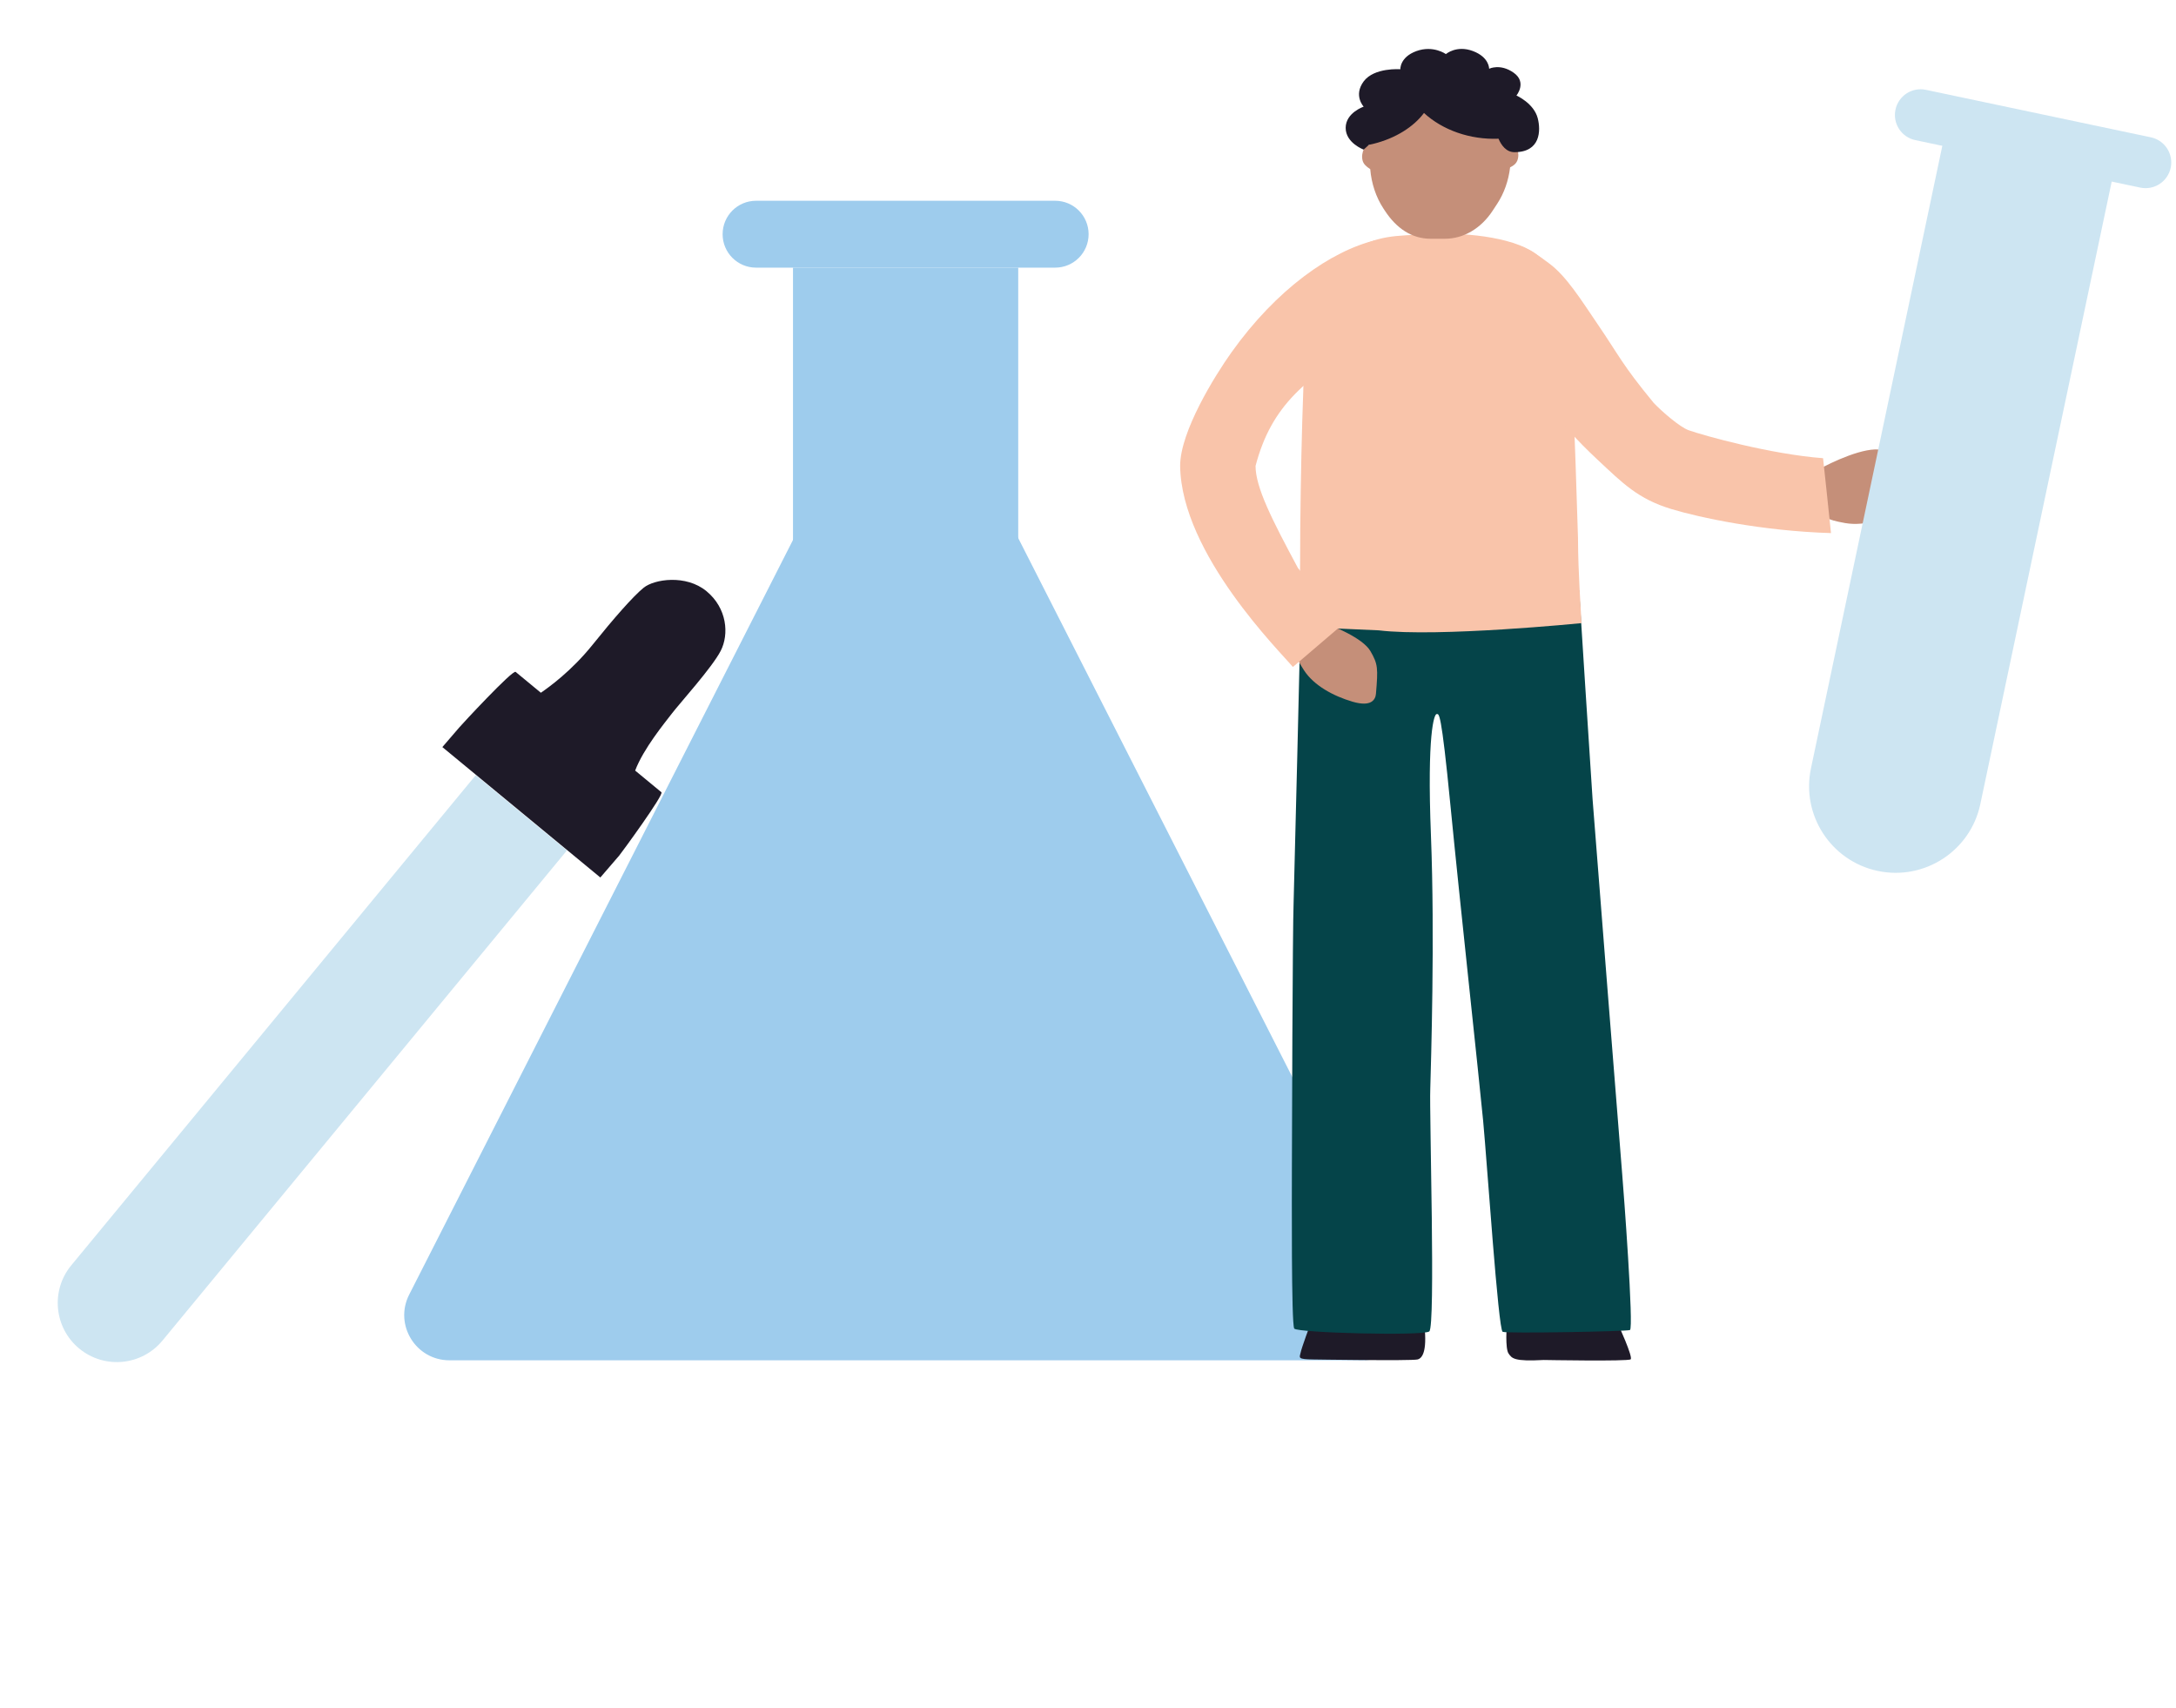
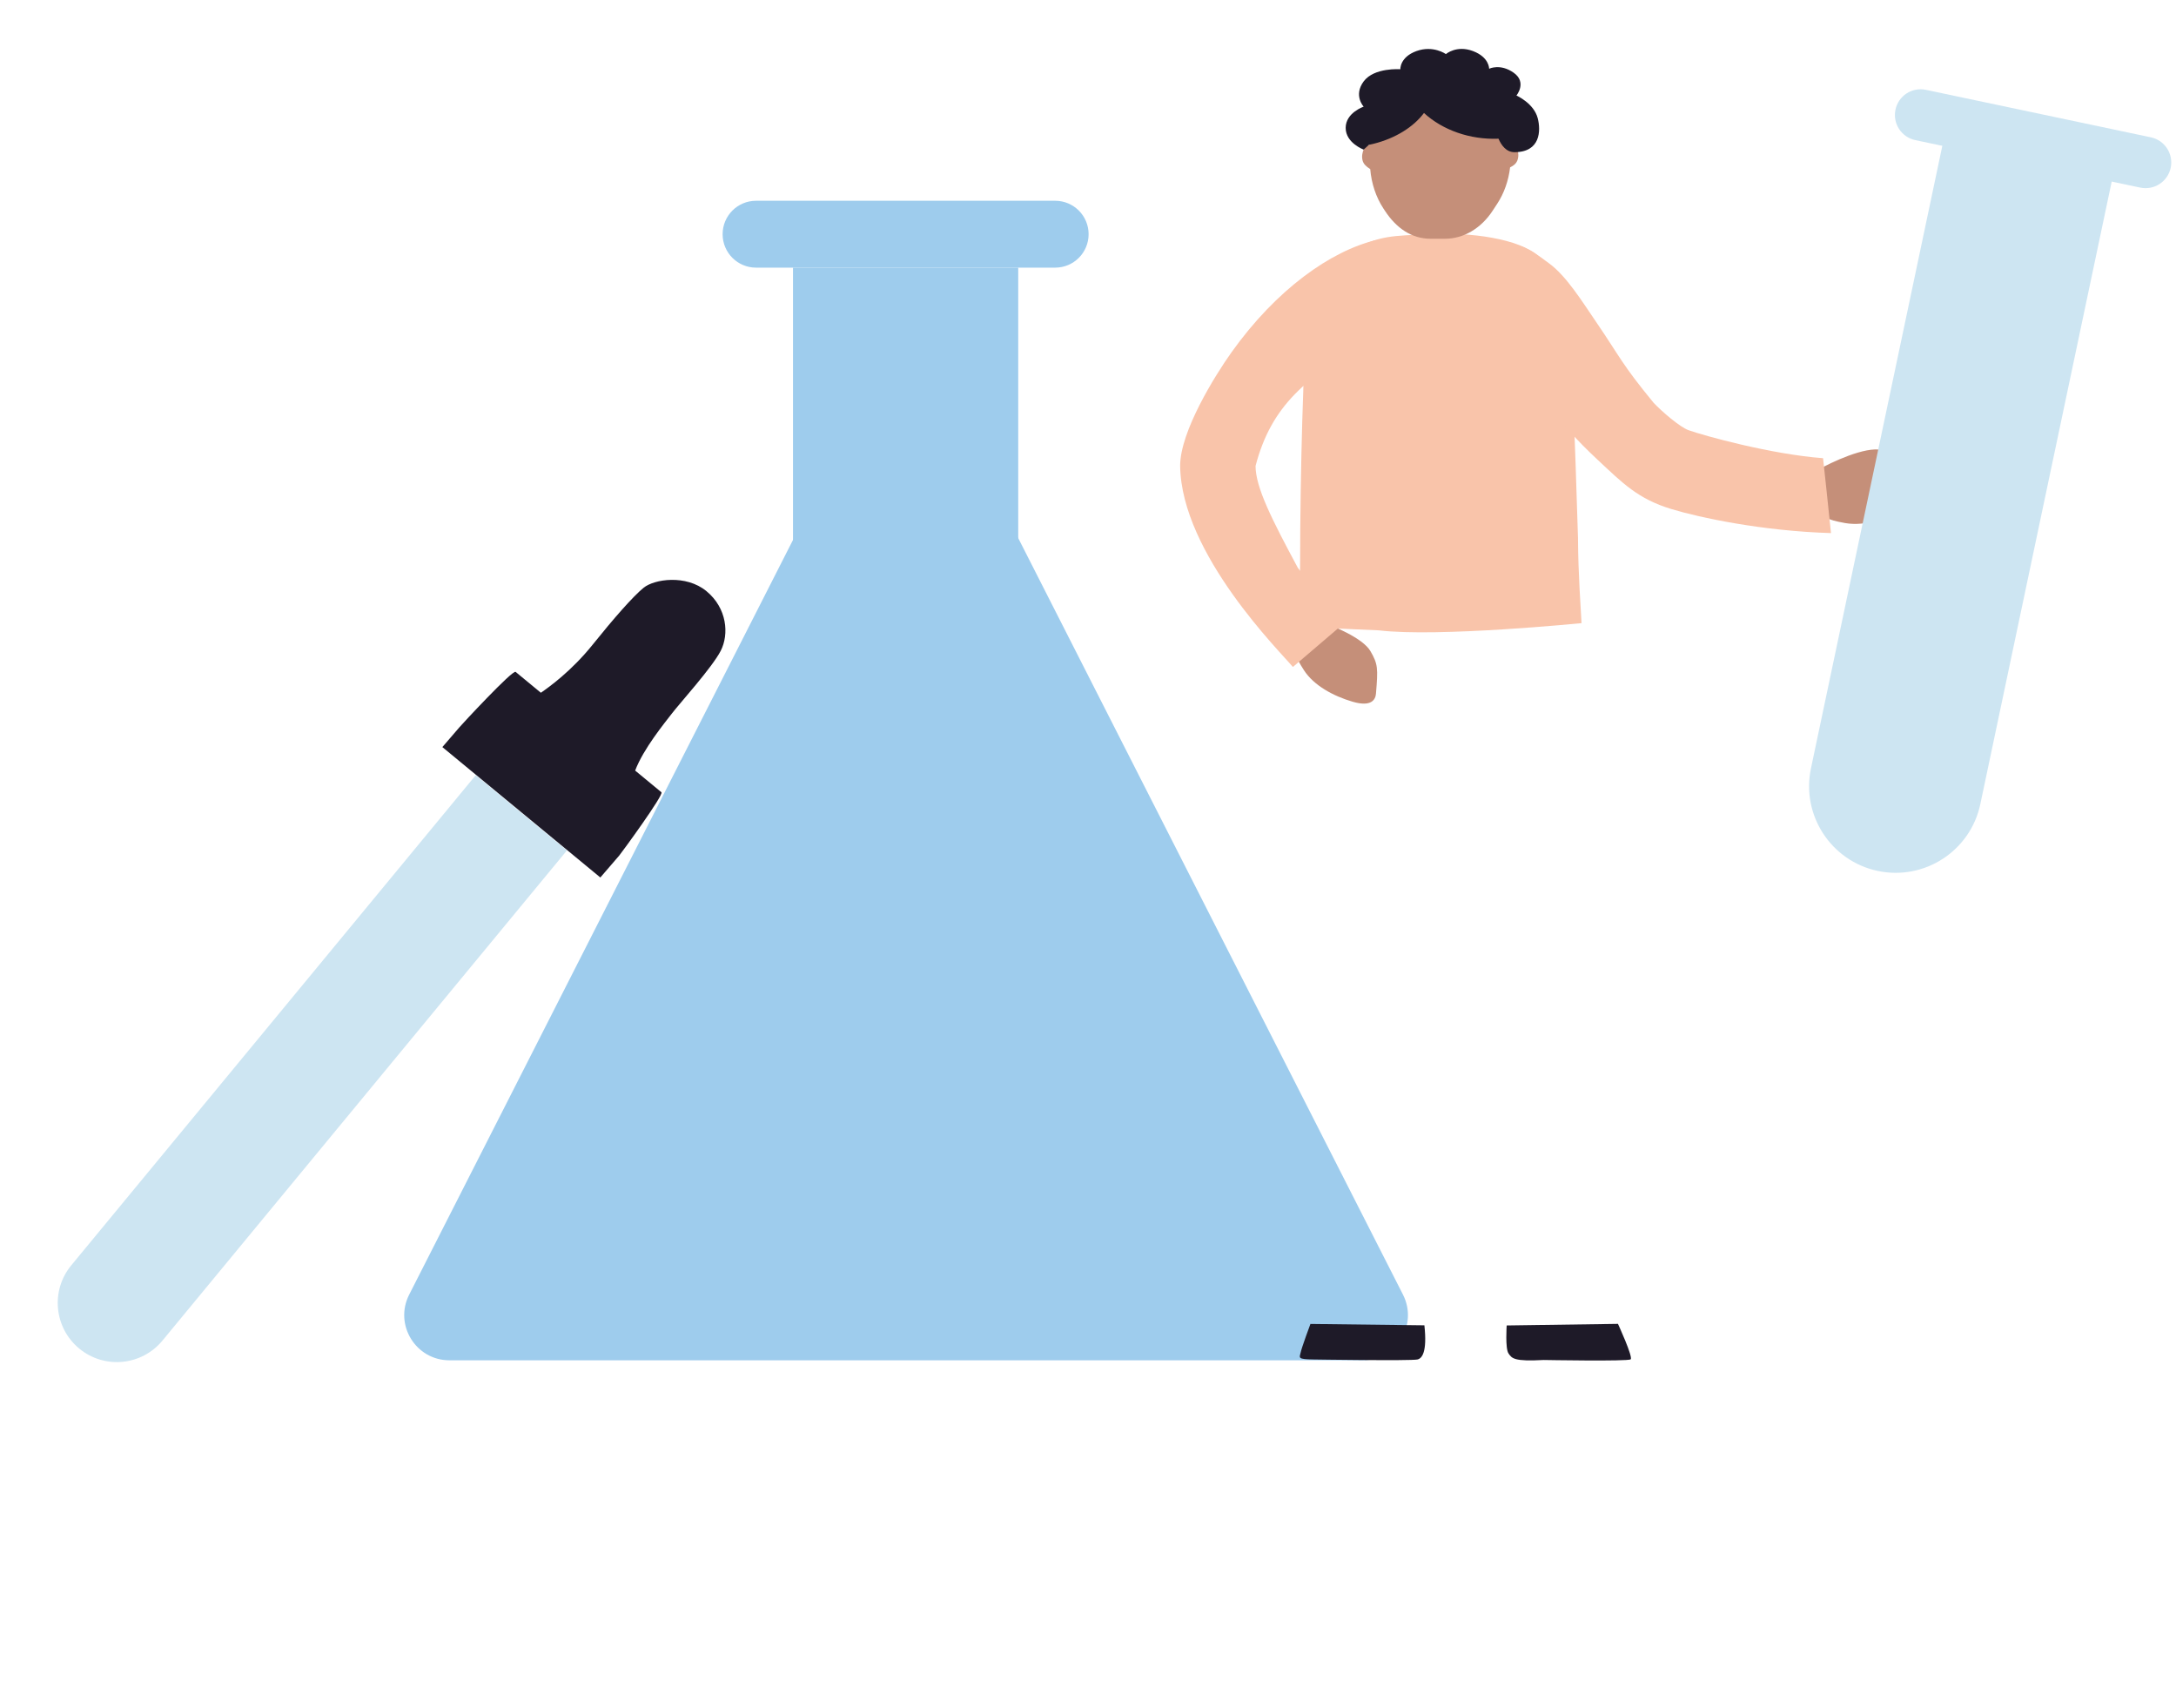
<svg xmlns="http://www.w3.org/2000/svg" width="1445" height="1134" viewBox="0 0 1445 1134" fill="none">
  <path d="M676.166 177.702H526.602V729.221C526.602 770.522 560.083 804.004 601.384 804.004V804.004C642.685 804.004 676.166 770.522 676.166 729.221V177.702Z" fill="#9ECCED" />
  <path d="M722.904 155.502C722.904 143.24 712.965 133.301 700.703 133.301H502.063C489.802 133.301 479.862 143.24 479.862 155.502V155.502C479.862 167.763 489.802 177.703 502.063 177.703H700.703C712.965 177.703 722.904 167.763 722.904 155.502V155.502Z" fill="#9ECCED" />
  <path d="M628.433 263.428C617.312 241.563 586.076 241.563 574.954 263.428L271.721 859.577C261.569 879.536 276.069 903.178 298.461 903.178H904.927C927.319 903.178 941.818 879.536 931.666 859.577L628.433 263.428Z" fill="#9ECCED" />
  <path d="M870.211 879.038C870.211 879.038 864.294 894.881 863.619 898.398C862.944 901.44 861.469 902.524 872.345 902.624C872.345 902.624 936.909 903.64 941.31 902.624C944.218 901.949 947.852 897.923 945.885 879.955L870.203 879.038H870.211Z" fill="#1E1A28" />
  <path d="M1000.53 880.047C1000.53 880.047 999.49 895.282 1001.73 898.599C1003.99 901.915 1005.33 904.057 1025.16 902.966C1025.16 902.966 1081.07 903.974 1082.85 902.541C1084.62 901.099 1074.43 878.988 1074.43 878.988L1000.52 880.047H1000.53Z" fill="#1E1A28" />
-   <path d="M863.877 396.634C863.435 426.579 859.468 582.719 859.027 599.579C858.352 616.455 857.901 759.994 857.901 775.912C857.901 791.83 857.451 879.272 859.46 882.122C861.477 884.972 944.876 887.106 949.119 884.022C953.369 880.939 949.119 739.784 949.794 722.907C950.235 706.03 952.919 622.622 950.235 554.658C947.552 486.693 952.427 474.117 954.002 474.117C955.577 474.117 956.944 470.775 963.203 534.939C969.462 599.104 982.205 715.79 984.889 744.059C987.572 772.578 994.948 883.089 997.865 884.272C1000.77 885.464 1079.71 884.039 1082.38 883.089C1085.06 882.139 1078.13 789.922 1077.25 779.704C1076.36 769.478 1058.46 542.773 1057.57 530.647C1056.68 518.538 1048.63 391.867 1048.63 391.867C1048.63 391.867 954.269 392.101 946.227 392.817C937.951 393.284 863.877 396.618 863.877 396.618H863.894L863.877 396.634Z" fill="#054449" />
  <path d="M1047.89 357.545C1048 381.072 1049.76 403.757 1050.23 413.733C1050.23 413.733 954.818 423.251 915.614 418.525C915.614 418.525 865.468 416.283 862.859 416.283C862.859 416.283 863.484 374.98 863.443 351.494C863.784 315.649 864.501 285.188 865.451 259.527C866.401 233.866 863.134 183.87 896.238 166.76C916.965 156.059 922.94 156.742 951.751 155.317C975.32 154.367 1008.75 157.967 1022.32 170.56C1039.7 186.47 1041.77 220.748 1044.18 253.635C1045.78 290.713 1046.97 326.658 1047.9 357.545H1047.89Z" fill="#F9C4AA" />
  <path d="M1207.49 311.797L1213.67 343.328C1213.67 343.328 1211.52 344.829 1225.2 347.276C1238.9 349.728 1255.02 343.962 1268.11 335.986C1281.19 328.008 1279.84 322.781 1275.9 320.814C1269.59 317.648 1261.35 316.127 1253.85 316.029C1236.68 315.817 1248.52 309.859 1252.54 307.715C1256.39 305.656 1260.93 301.357 1249.77 298.776C1238.62 296.197 1215.9 307.066 1207.5 311.802L1207.49 311.797Z" fill="#C58F79" />
  <path d="M982.775 212.538C985.557 219.096 991.082 227.466 1013.47 250.583C1030.91 268.594 1030.73 277.116 1061.01 305.353C1077.6 320.827 1087.64 331.259 1110.01 338.021C1128.46 343.606 1170.07 352.583 1215.89 353.945C1215.14 345.893 1210.63 304.224 1210.63 304.224C1175.89 301.6 1131.4 289.224 1121.36 285.645C1115.52 283.57 1103.55 273.198 1098.13 267.47C1076.87 241.634 1075.73 236.899 1060.19 214.139C1050.47 199.921 1040.07 183.058 1028.51 174.735C1020.23 168.478 1016.53 166.185 1010.88 163.835C1005.22 161.493 990.591 159.674 981.157 176.028C972.935 190.272 979.971 205.937 982.775 212.538Z" fill="#F9C4AA" />
  <path d="M1007.62 98.788C1007.33 97.178 1005.91 96.315 1004.25 95.602C1004.93 82.627 1002.23 74.379 996.453 66.049C991.604 59.062 984.84 52.099 975.356 48.709C966.943 45.698 946.34 46.489 938.063 49.829C918.261 57.355 910.464 75.751 909.45 96.073C907.758 96.509 906.26 97.135 905.77 98.662C904.679 101.256 904.131 103.719 904.839 106.58C905.498 108.888 906.973 110.338 909.921 112.307C910.721 121.762 913.708 130.805 918.6 138.311L919.613 139.853C927.304 151.645 937.593 158.511 949.904 158.511H959.607C971.85 158.511 983.453 151.713 991.144 140.003L994.203 135.344C998.8 128.361 1001.75 119.987 1002.8 111.128C1005.31 109.863 1006.7 108.704 1007.54 106.774C1008.6 104.059 1008.38 101.533 1007.63 98.788H1007.62Z" fill="#C58F79" />
  <path d="M1021.16 78.519C1018.59 68.521 1007.01 63.421 1007.01 63.421C1007.01 63.421 1014.18 54.694 1005.22 48.322C996.255 41.951 988.874 45.645 988.874 45.645C988.874 45.645 989.072 38.016 978.119 33.898C967.165 29.781 960.18 35.916 960.18 35.916C960.18 35.916 951.81 29.882 940.645 33.898C929.48 37.929 929.918 45.982 929.918 45.982C929.918 45.982 912.543 44.643 905.567 54.034C898.596 63.426 905.567 70.814 905.567 70.814C905.567 70.814 893.611 74.844 893.611 84.9C893.611 94.956 905.567 99.325 905.567 99.325L909.034 96.165C909.983 95.968 910.933 95.761 911.883 95.525C926.794 91.86 938.755 84.183 945.611 75.013C957.967 86.36 976.118 92.837 995.113 92.1C996.978 96.469 1000.24 101.034 1005.72 101.034C1023.05 101.034 1023.25 86.653 1021.16 78.534L1021.16 78.519Z" fill="#1E1A28" />
  <path d="M877.143 412.824C885.002 415.441 905.054 423.65 910.055 432.318C915.055 440.977 915.164 443.594 913.722 460.62C913.397 464.462 910.721 469.596 898.112 465.879C885.511 462.162 872.468 455.187 865.884 444.969C859.3 434.751 861.492 435.26 861.492 435.26L877.135 412.824H877.143Z" fill="#C58F79" />
  <path d="M935.307 184.661C932.899 168.993 924.84 158.417 913.689 159.409C883.827 166.585 847.641 192.02 817.746 233.983C806.837 249.293 783.685 286.479 783.685 309.348C784.468 367.971 850.766 433.302 858.558 442.844L892.903 413.492C890.72 412.175 874.06 393.065 861.817 376.955C844.74 345.127 833.764 323.658 833.764 309.348C844.382 268.928 867.284 250.826 909.722 225.557C909.722 225.557 924.448 217.415 930.607 207.705C936.299 198.746 936.516 192.571 935.299 184.661H935.307Z" fill="#F9C4AA" />
  <path d="M376.466 564.657L315.919 514.686L47.326 840.126C33.526 856.846 35.894 881.586 52.614 895.385V895.385C69.333 909.184 94.073 906.817 107.873 890.097L376.466 564.657Z" fill="#CDE5F2" />
  <path d="M439.192 525.993L421.785 511.627C427.318 497.048 441.233 480.187 446.267 473.616C451.301 467.044 472.932 443.158 478.605 432.111C484.264 421.081 482.809 403.79 469.161 392.526C455.514 381.262 434.407 384.517 427.404 390.243C420.399 395.937 407.539 410.611 393.473 428.126C379.407 445.641 364.472 456.296 359.176 459.955L342.393 446.103C340.469 444.515 306.55 481.092 304.962 483.017C303.373 484.942 293.758 496.031 293.758 496.031L398.663 582.612L411.223 568.023C413.12 565.724 441.044 527.523 439.227 526.023L439.192 525.993Z" fill="#1E1A28" />
  <path d="M1290.12 95.417L1402.6 119.155L1315.06 533.896C1308.51 564.954 1278.02 584.818 1246.96 578.263V578.263C1215.9 571.708 1196.04 541.216 1202.59 510.158L1290.12 95.417Z" fill="#CDE5F2" />
  <path d="M1258.71 72.815C1260.65 63.595 1269.71 57.698 1278.93 59.644L1428.3 91.17C1437.52 93.116 1443.42 102.168 1441.48 111.389V111.389C1439.53 120.609 1430.48 126.506 1421.26 124.56L1271.88 93.034C1262.66 91.088 1256.76 82.036 1258.71 72.815V72.815Z" fill="#CDE5F2" />
</svg>